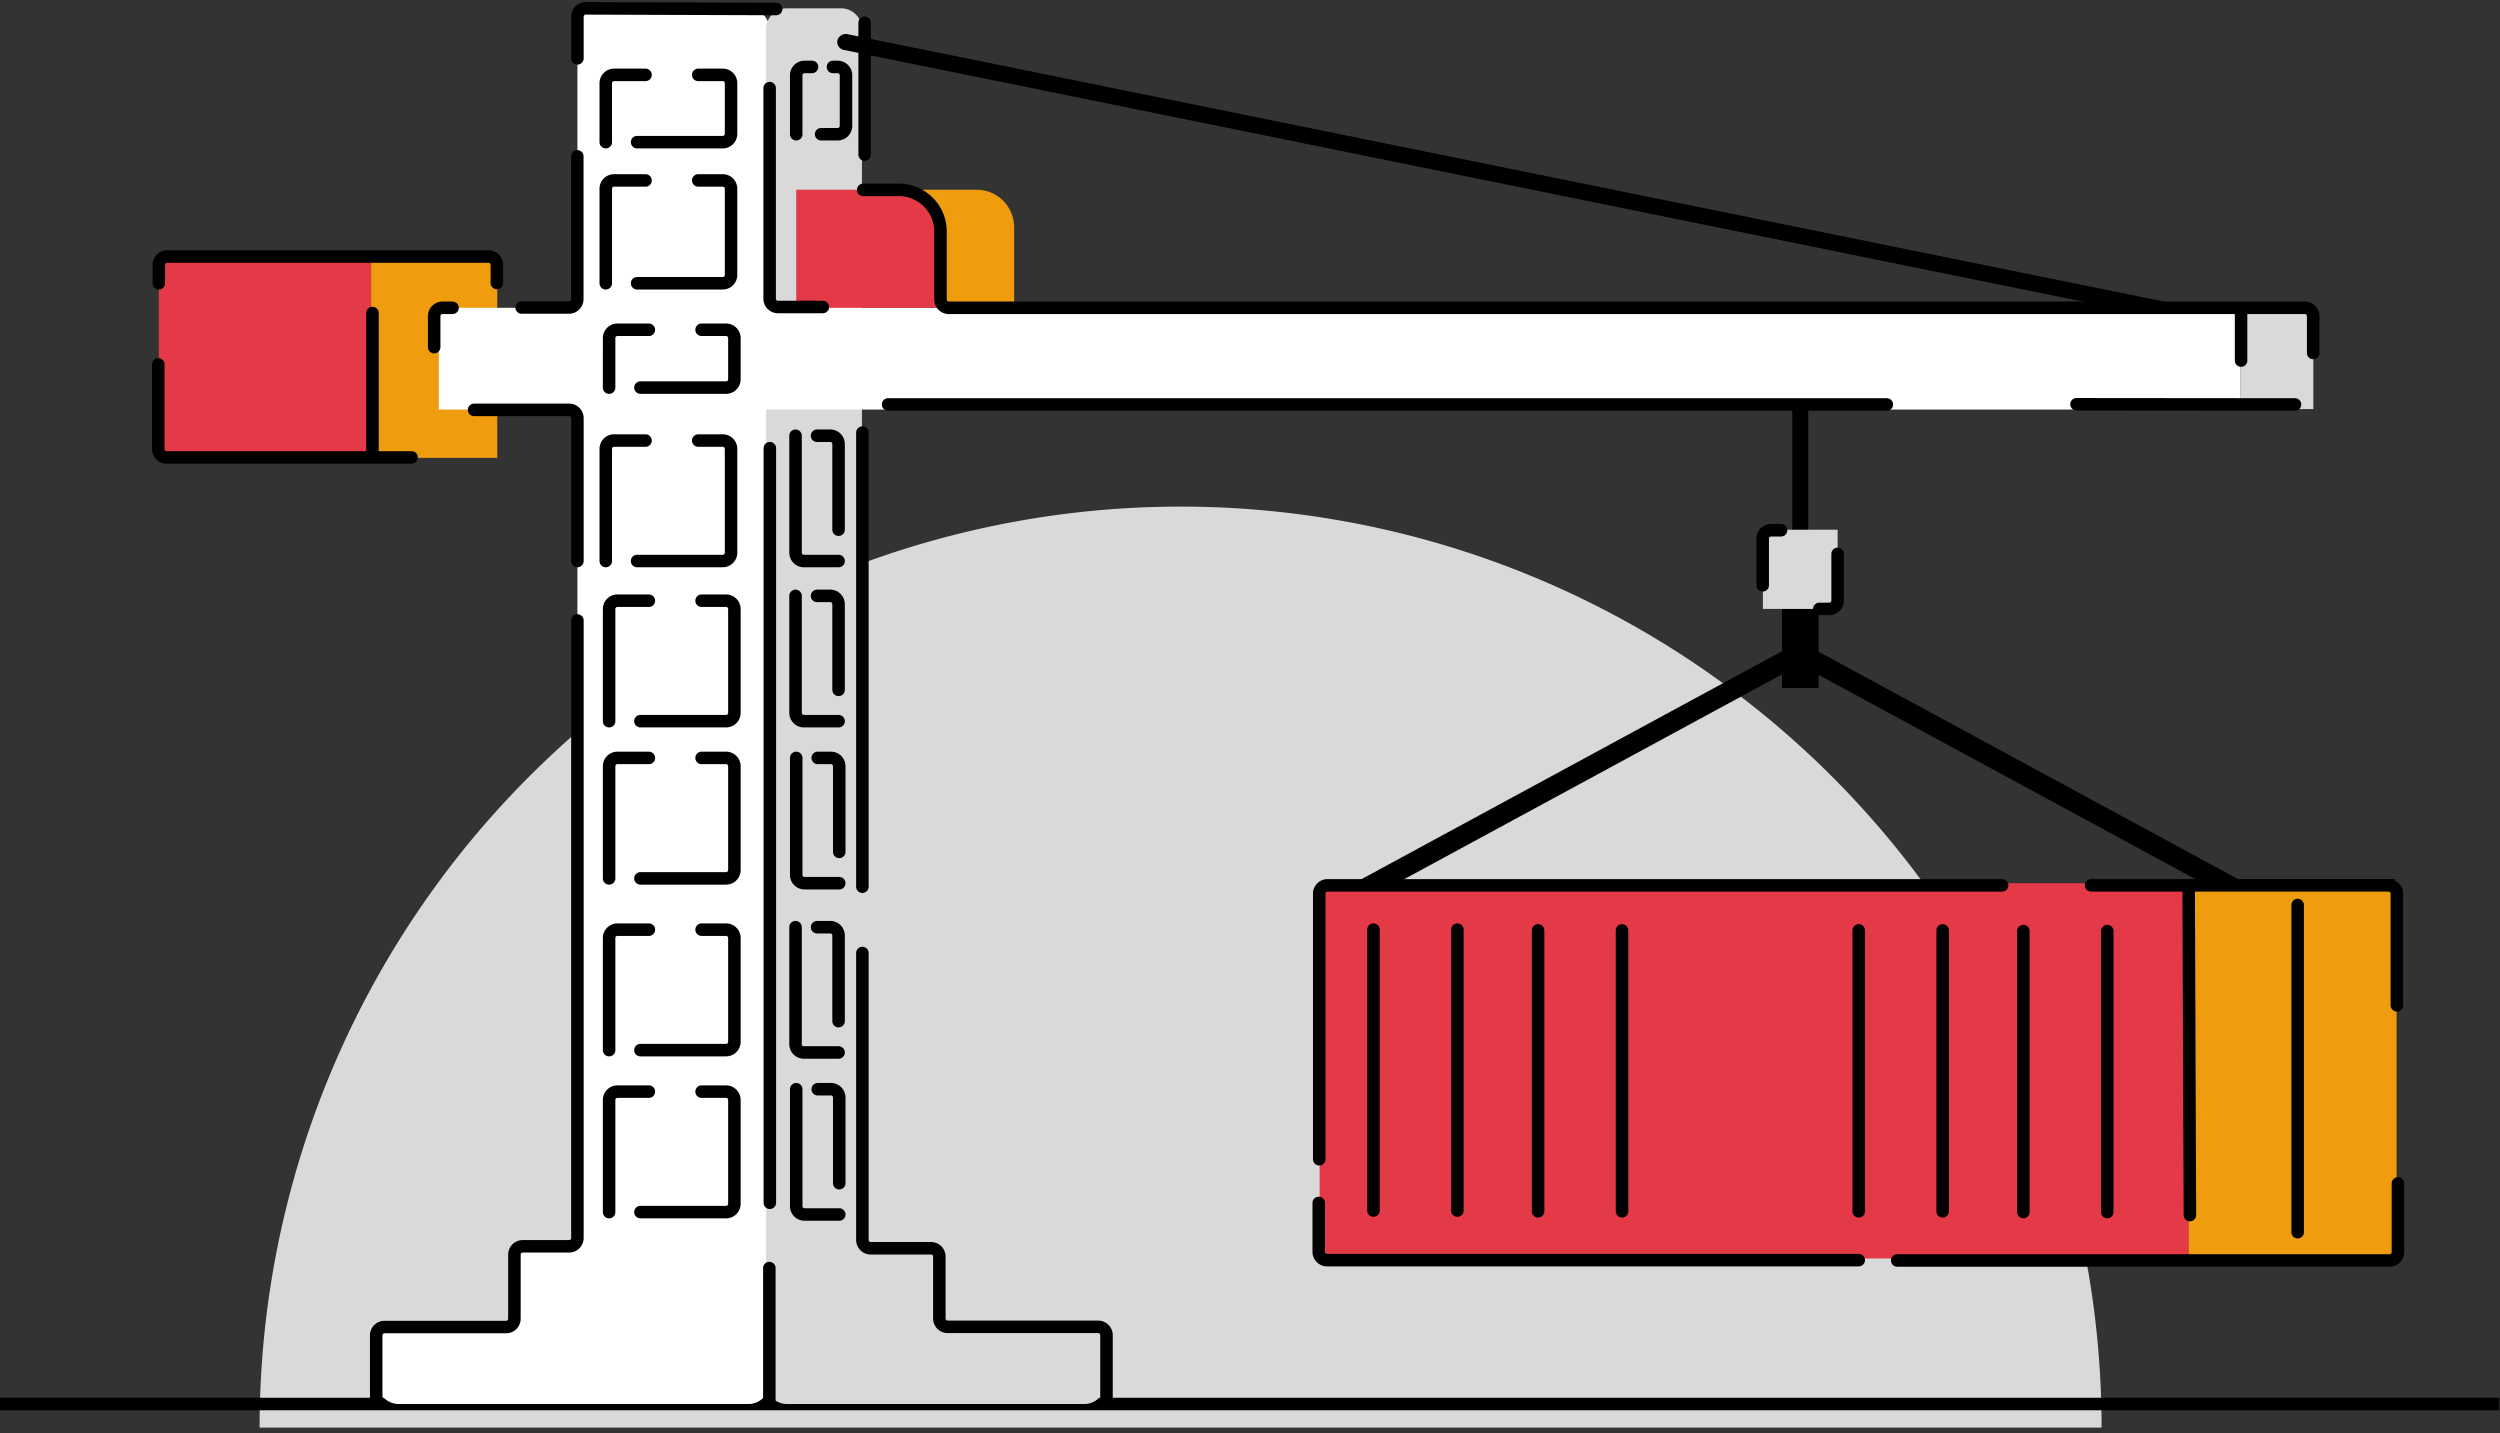
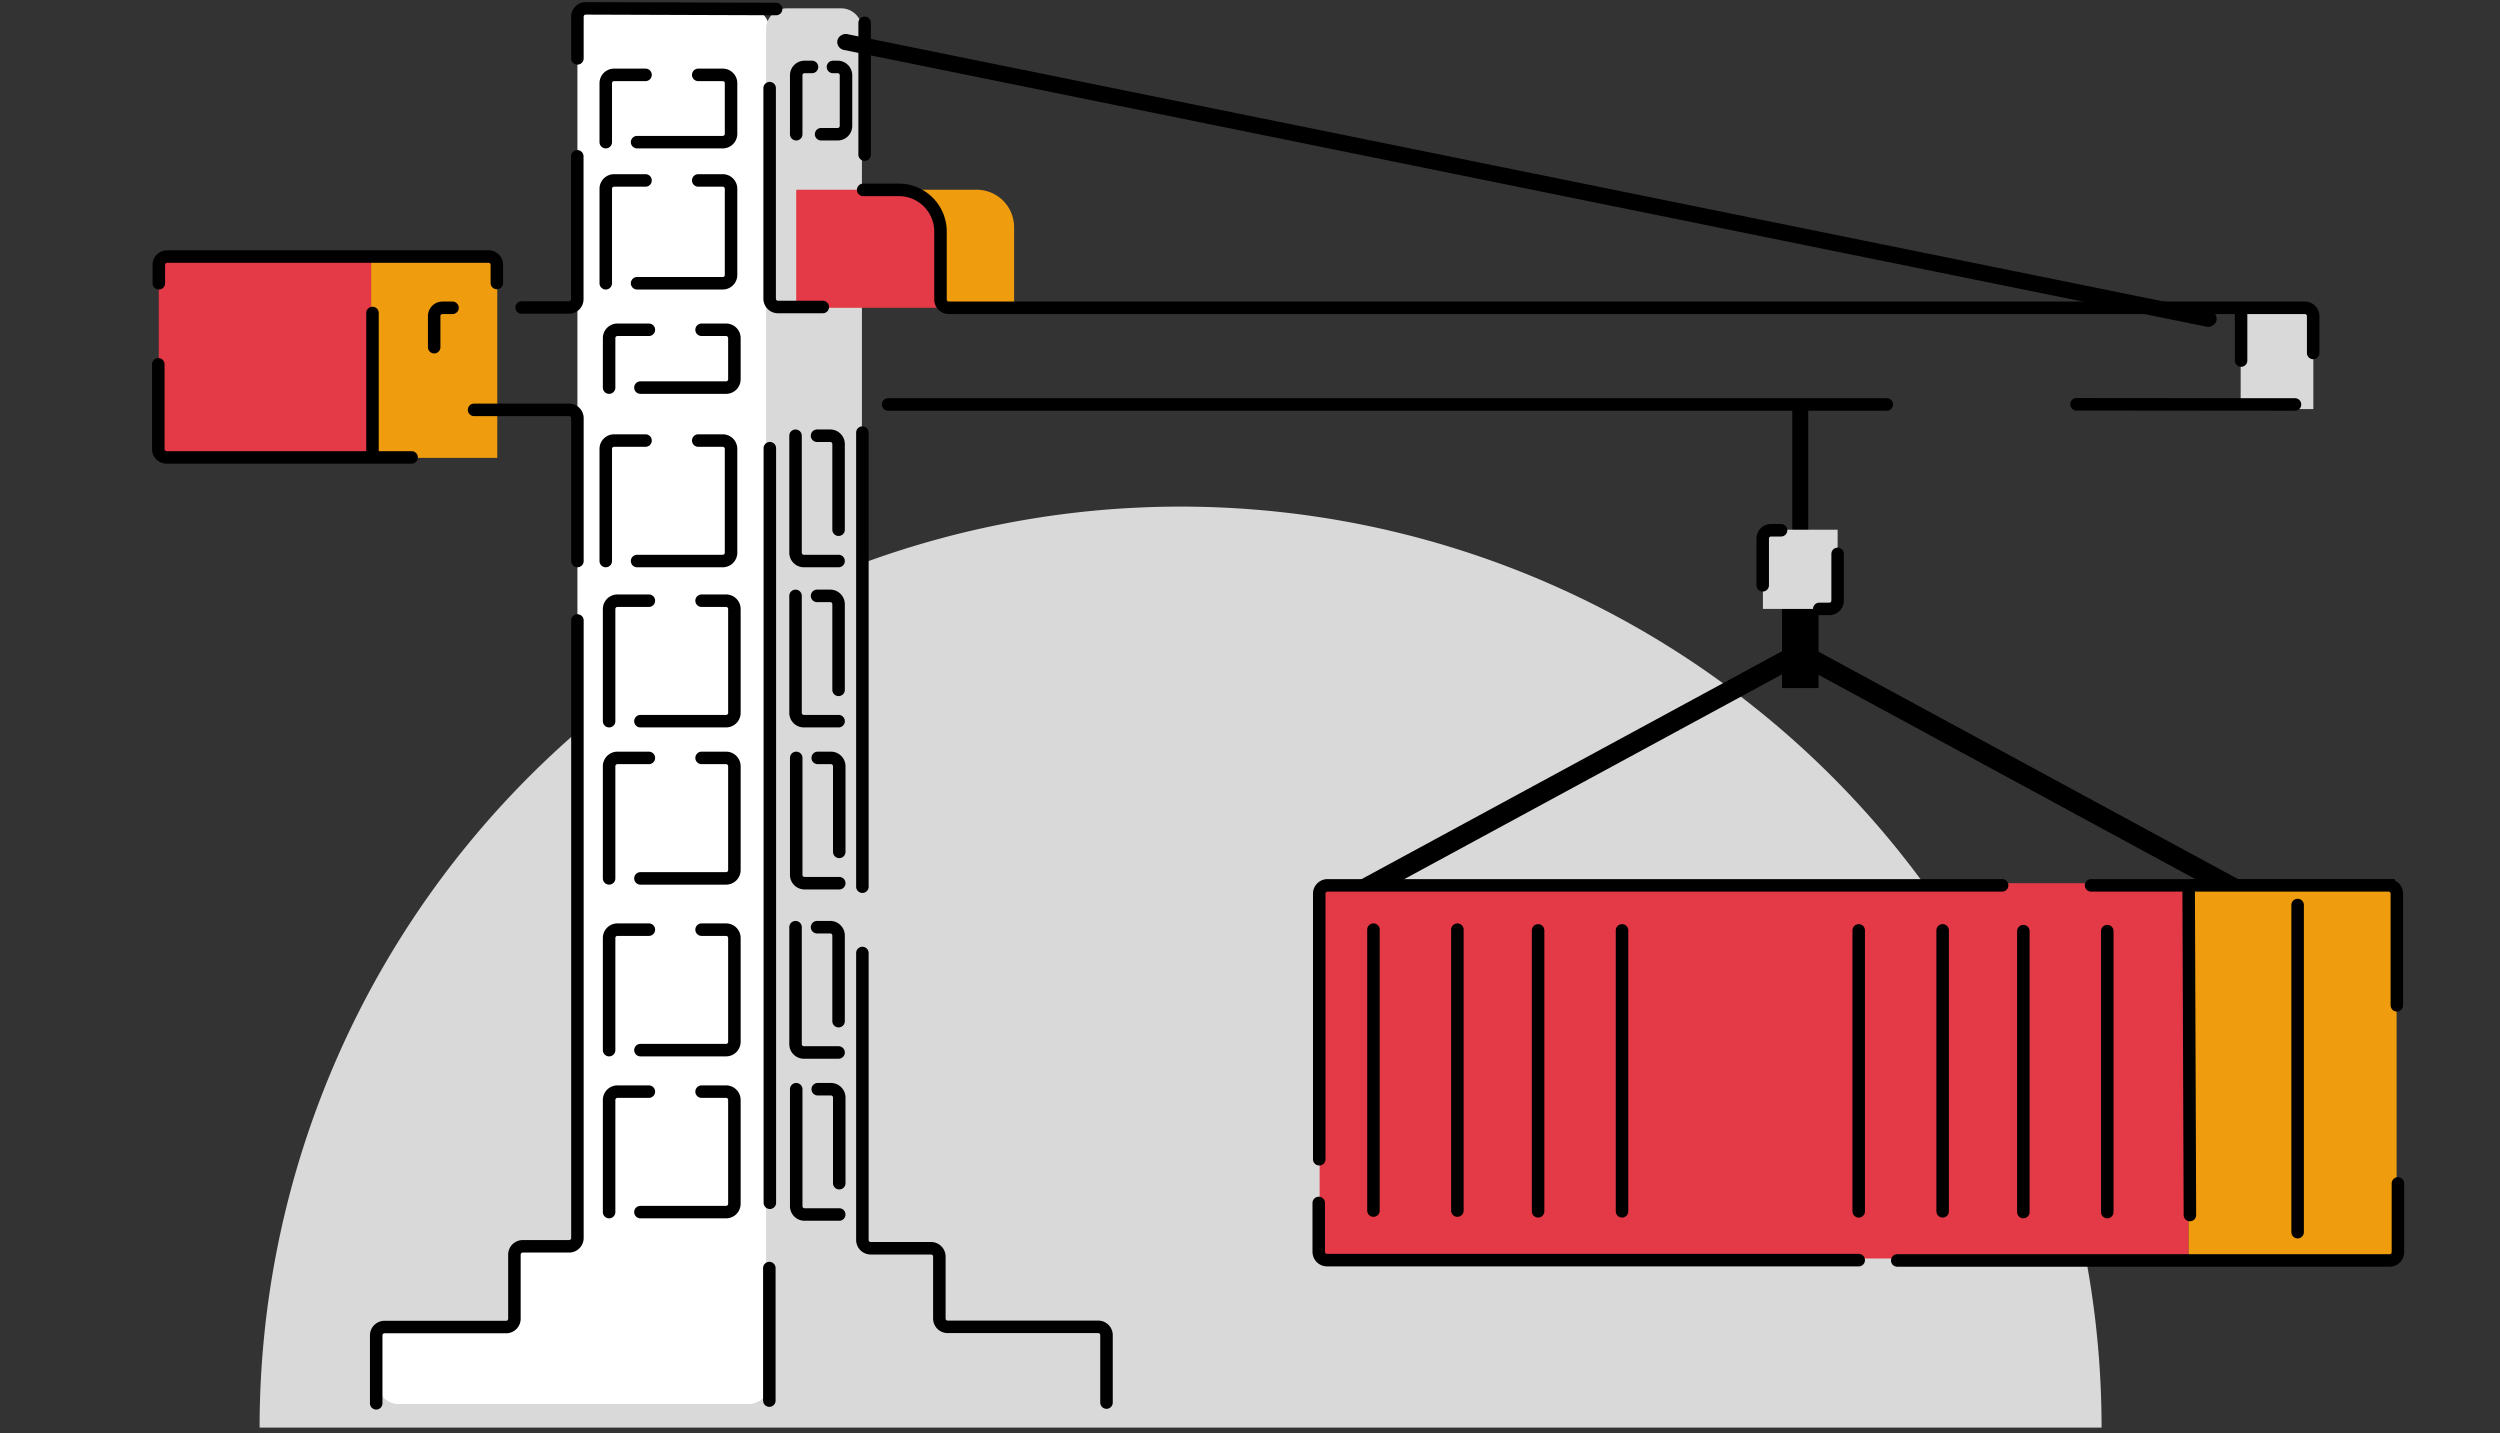
<svg xmlns="http://www.w3.org/2000/svg" width="600" height="344" fill="none">
  <rect width="100%" height="100%" fill="#333333" stroke="none" />
  <g clip-path="url(#a)">
-     <path fill="#D9D9D9" d="M62.304 342.625a221.05 221.05 0 0 1 64.74-156.298 221.04 221.04 0 0 1 240.885-47.915 221.03 221.03 0 0 1 136.45 204.213z" />
+     <path fill="#D9D9D9" d="M62.304 342.625a221.05 221.05 0 0 1 64.74-156.298 221.04 221.04 0 0 1 240.885-47.915 221.03 221.03 0 0 1 136.45 204.213" />
  </g>
  <path fill="#000" d="m431.873 153.929-2.328 4.295 112.278 60.86 2.328-4.295z" />
  <path fill="#000" d="m431.135 154.42 2.328 4.295-106.168 57.548-2.328-4.295z" />
  <path fill="#000" d="M427.676 146.137h8.775v19.004h-8.775zm2.475-49.064h3.824v32.639h-3.824z" />
  <path fill="#D9D9D9" d="M423.098 127.133h17.932v19.004h-17.932z" />
  <path stroke="#000" stroke-linecap="round" stroke-width="3" d="M427.453 127.26h-2.402a2 2 0 0 0-2 2v11.206m13.576 5.671h2.402a2 2 0 0 0 2-2v-11.206" />
-   <path stroke="#000" stroke-width="3" d="M599.834 336.964H0" />
  <path fill="#EF9D0E" d="M89.061 61.556h30.283v48.334H89.061z" />
  <path fill="#fff" d="M138.581 7a5 5 0 0 1 5-5h36.046a5 5 0 0 1 5 5v324.964a5 5 0 0 1-5 5H95.689a5 5 0 0 1-5-5v-8.848a5 5 0 0 1 5-5h22.749a5 5 0 0 0 5-5v-8.613a5 5 0 0 1 4.697-4.991l5.749-.35a5 5 0 0 0 4.697-4.99z" />
  <path fill="#D9D9D9" d="M183.859 7a5 5 0 0 1 5-5h13.004a5 5 0 0 1 5 5v288.201a5 5 0 0 0 5 5h8.973a5 5 0 0 1 4.999 5.104l-.17 8.173a5 5 0 0 0 4.999 5.104h29.574a5 5 0 0 1 5 5v8.382a5 5 0 0 1-5 5h-71.379a5 5 0 0 1-5-5z" />
  <path stroke="#000" stroke-linecap="round" stroke-width="3" d="m207.514 5.484-.001 31.618M186.27 2.164l-45.683-.157a2 2 0 0 0-2.007 2v10" />
  <path fill="#E43946" d="M38.105 61.556h50.954v48.334H38.105z" />
  <rect width="3.883" height="337.745" x="532.352" y="75.011" fill="#000" rx="1.942" transform="rotate(101.48 532.352 75.011)" />
-   <path fill="#fff" d="M105.322 73.873h432.436v24.42H105.322z" />
  <path fill="#D9D9D9" d="M537.758 73.758h17.443v24.42h-17.443z" />
  <path stroke="#000" stroke-linecap="round" stroke-width="3" d="M452.839 97.073H213.145m337.652 0-52.434-.05M138.55 37.52V71.8a2 2 0 0 1-2 2h-11.353m13.383 60.845v-34.279a2 2 0 0 0-2-2h-22.799m70.983 9.198V288.66M138.58 148.912v148.204a2 2 0 0 1-2 2h-11.119a2 2 0 0 0-2 2v15.374a2 2 0 0 1-2 2H92.289a2 2 0 0 0-2 2v16.303m94.352-32.455v31.802" />
  <path fill="#EF9D0E" d="M217.672 45.534h16.715a9 9 0 0 1 9 9v19.145h-25.715z" />
  <path fill="#E43946" d="M191.092 45.534h25.498a9 9 0 0 1 9 9v19.339h-34.498z" />
  <path stroke="#000" stroke-linecap="round" stroke-width="3" d="M197.469 73.679h-10.754a2 2 0 0 1-2-2V21.152" />
  <path stroke="#000" stroke-linecap="round" stroke-linejoin="round" stroke-width="3" d="M555.163 84.716v-8.843a2 2 0 0 0-2-2h-15.305m0 0H227.717a2 2 0 0 1-2-2V55.568c0-5.523-4.477-10-10-10h-8.553m330.694 28.305v12.658" />
  <path stroke="#000" stroke-linecap="round" stroke-width="3" d="M206.973 103.826v108.979m0 15.917v68.861a2 2 0 0 0 2 2h14.471a2 2 0 0 1 2 2v14.859a2 2 0 0 0 2 2h36.117a2 2 0 0 1 2 2v16.172M119.245 67.918v-4.35a2 2 0 0 0-2-2H40.117a2 2 0 0 0-2 2v4.416m70.485 5.889h-2.4a2 2 0 0 0-2 2v7.449M37.99 87.438v20.342a2 2 0 0 0 2 2h49.408m9.386 0h-9.386m0 0V75.123" />
  <path stroke="#000" stroke-linecap="round" stroke-linejoin="round" stroke-width="3" d="M145.383 34.117V19.968a2 2 0 0 1 2-2h7.541M152.9 34.117h20.552a2 2 0 0 0 2-2V19.968a2 2 0 0 0-2-2h-5.874m23.514 14.246V18.066a2 2 0 0 1 2-2h1.791m2.183 16.148h3.974a2 2 0 0 0 2-2V18.066a2 2 0 0 0-2-2h-1.129m-54.528 51.918v-22.68a2 2 0 0 1 2-2h7.541m-2.024 24.68h20.552a2 2 0 0 0 2-2v-20.68a2 2 0 0 0-2-2h-5.874m-21.392 49.72V81.146a2 2 0 0 1 2-2h7.541m-2.024 13.878h20.552a2 2 0 0 0 2-2v-9.878a2 2 0 0 0-2-2h-5.874m-22.998 55.499v-26.913a2 2 0 0 1 2-2h7.541m-2.024 28.913h20.552a2 2 0 0 0 2-2v-24.913a2 2 0 0 0-2-2h-5.874m-21.392 67.349v-26.913a2 2 0 0 1 2-2h7.541m-2.024 28.913h20.552a2 2 0 0 0 2-2v-24.913a2 2 0 0 0-2-2h-5.874m-22.195 66.644v-26.914a2 2 0 0 1 2-2h7.541m-2.024 28.914h20.552a2 2 0 0 0 2-2v-24.914a2 2 0 0 0-2-2h-5.874m-22.195 70.132v-26.913a2 2 0 0 1 2-2h7.541m-2.024 28.913h20.552a2 2 0 0 0 2-2v-24.913a2 2 0 0 0-2-2h-5.874m-22.195 67.786V263.99a2 2 0 0 1 2-2h7.541m-2.024 28.913h20.552a2 2 0 0 0 2-2V263.99a2 2 0 0 0-2-2h-5.874m22.549-157.414v28.069a2 2 0 0 0 2 2h8.328m-5.164-30.069h3.164a2 2 0 0 1 2 2v20.552m-10.328 15.883v28.07a2 2 0 0 0 2 2h8.328m-5.164-30.07h3.164a2 2 0 0 1 2 2v20.553m-10.328 56.961v28.069a2 2 0 0 0 2 2h8.328m-5.164-30.069h3.164a2 2 0 0 1 2 2v20.552m-10.166-63.179v28.07a2 2 0 0 0 2 2h8.328m-5.164-30.07h3.164a2 2 0 0 1 2 2v20.552m-10.328 56.962v28.069a2 2 0 0 0 2 2h8.328m-5.164-30.069h3.164a2 2 0 0 1 2 2v20.552" />
  <path fill="#E43946" d="M316.715 211.968h208.562v90.07H316.715z" />
  <path fill="#EF9D0E" d="M525.277 211.968h49.906v90.07h-49.906z" />
  <path stroke="#000" stroke-linecap="round" stroke-width="3" d="M551.432 217.206v78.515m-26.155-83.237.304 79.119m-.304-79.119h47.966a2 2 0 0 1 2 2v26.784m-49.966-28.784h-23.418m-185.242 65.734v-63.734a2 2 0 0 1 2-2H480.51m-150.879 10.633v67.419m116.461-67.243v67.42m-76.949-67.42v67.42m116.461-67.244v67.42m-135.831-67.772v67.419m116.461-67.243v67.42m-76.949-67.42v67.42m116.461-67.244v67.42m-189.248-2.18v11.725a2 2 0 0 0 2 2h127.595m9.243.078h118.166a2 2 0 0 0 2-2v-16.488" />
  <defs>
    <clipPath id="a">
      <path fill="#fff" d="M62.104 121.489h443v222h-443z" />
    </clipPath>
  </defs>
</svg>